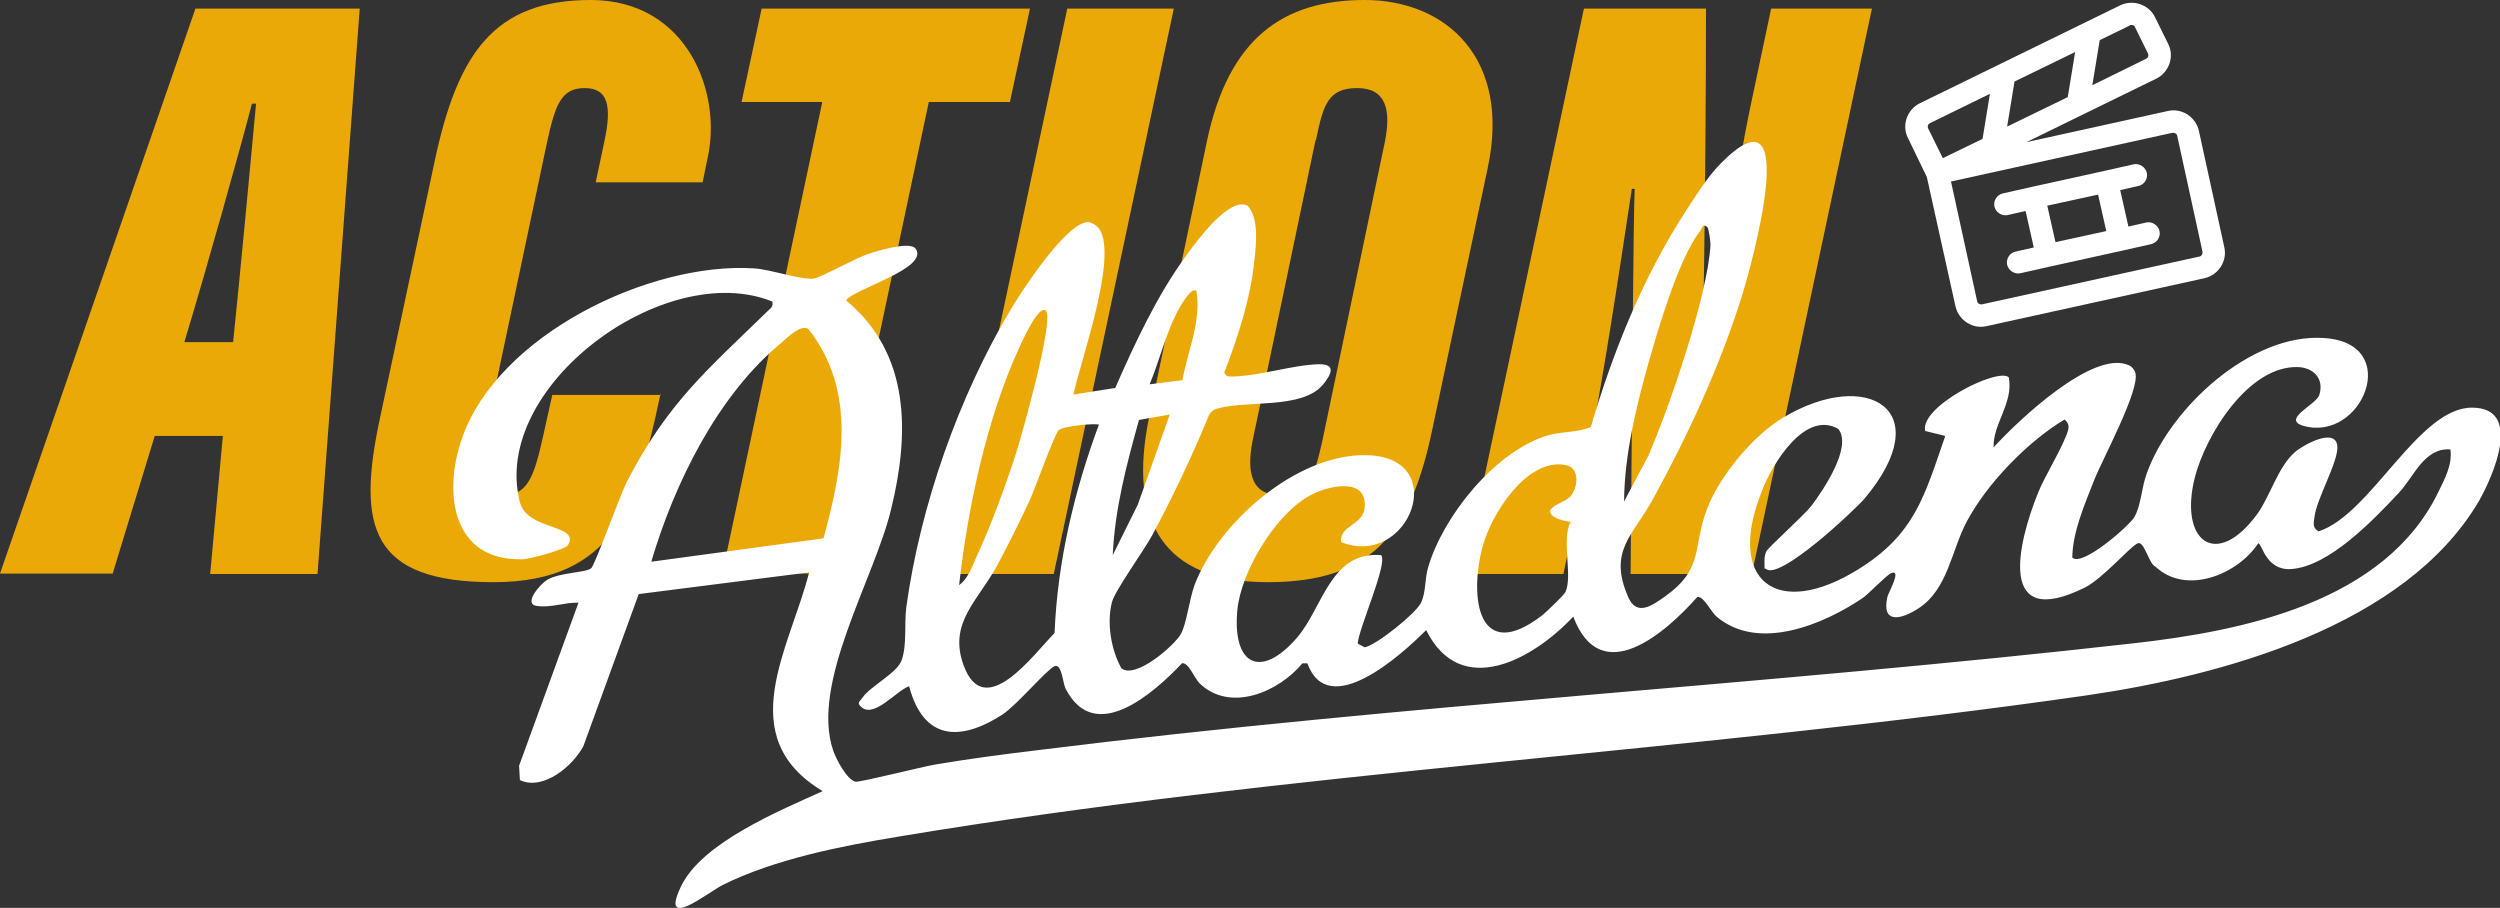
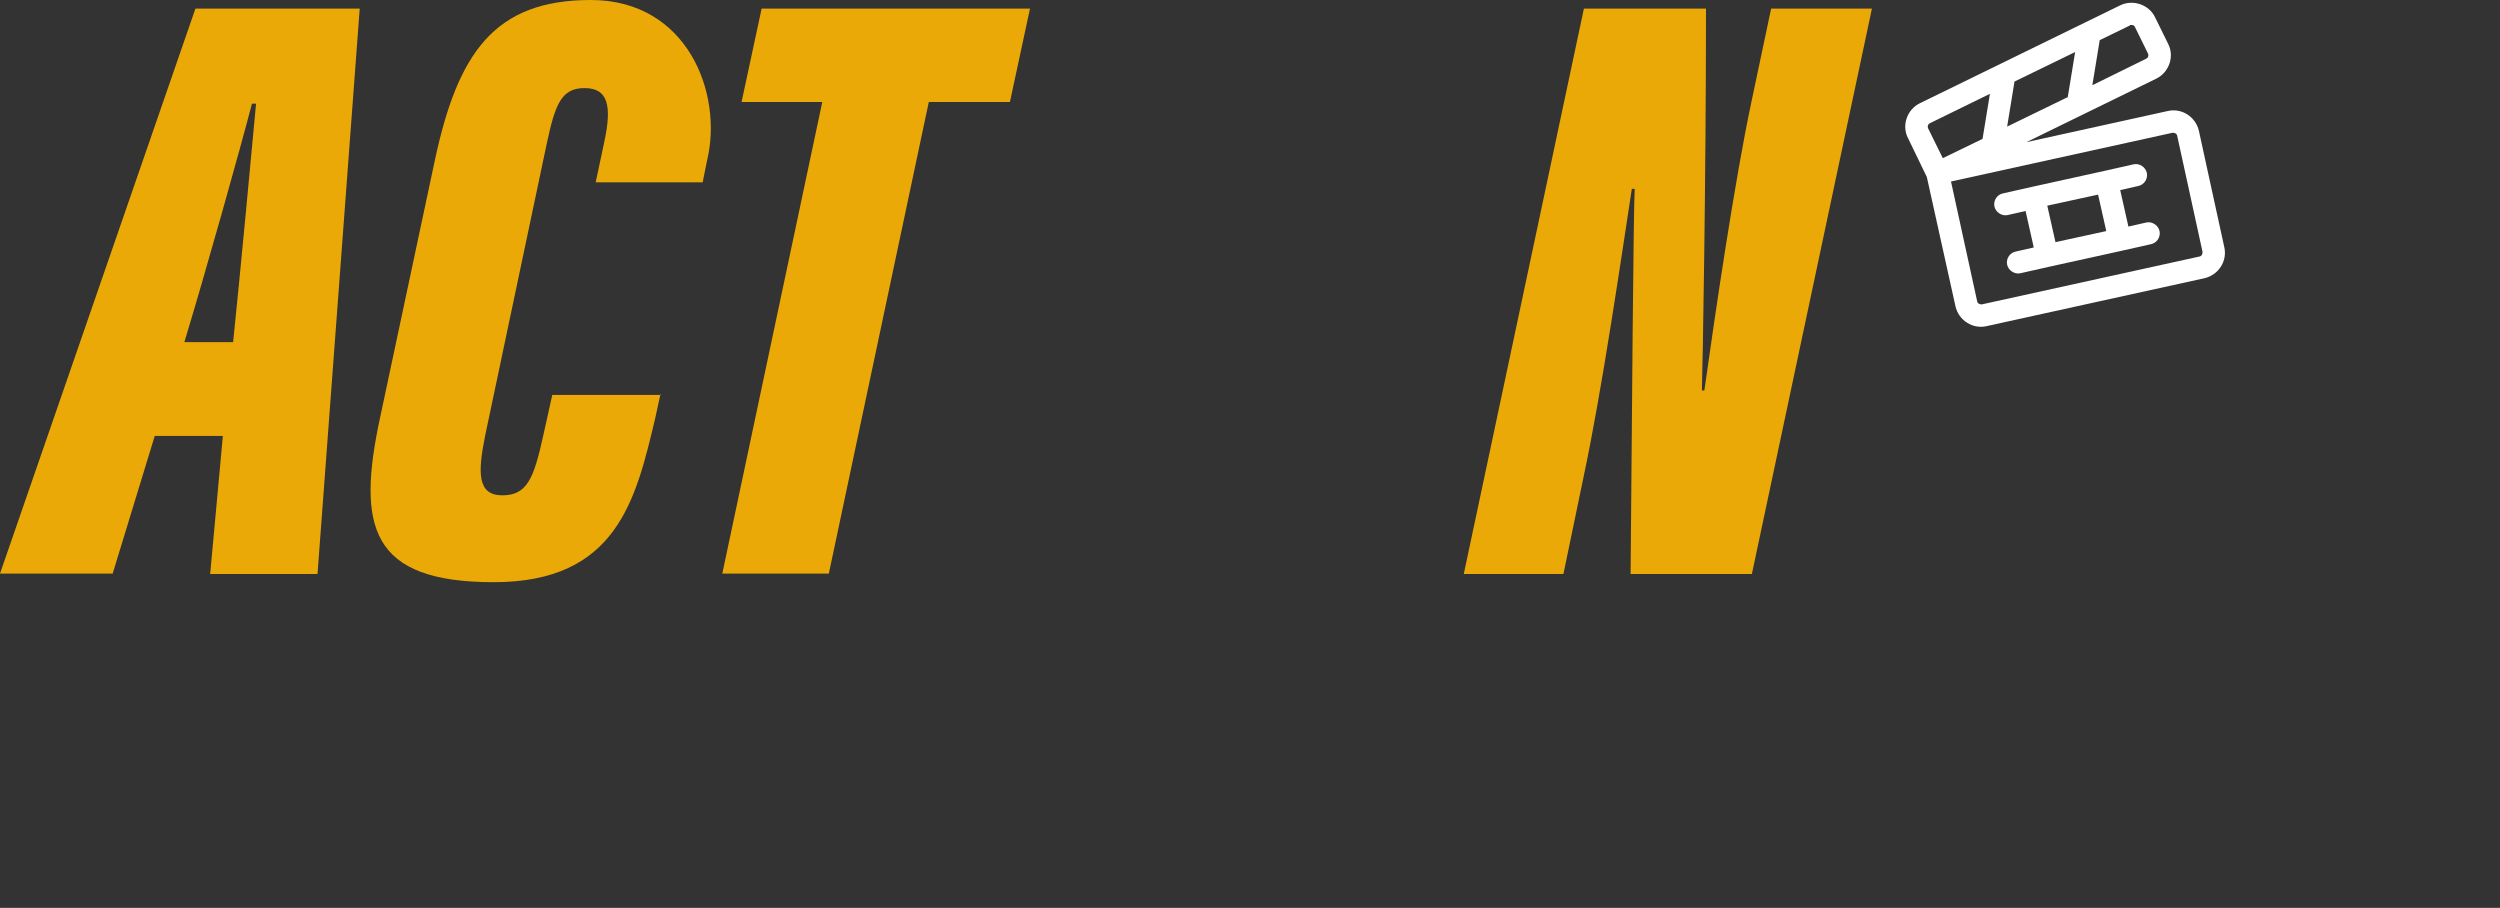
<svg xmlns="http://www.w3.org/2000/svg" id="Layer_2" version="1.1" viewBox="0 0 610.2 221.6">
  <rect x="0" y="0" width="610.2" height="221.6" fill="#333333" stroke="none" />
  <defs>
    <style>
      .st0 {
        fill: #eaa907;
      }

      .st1 {
        fill: #fff;
      }
    </style>
  </defs>
  <g id="Layer_1-2">
    <path class="st0" d="M37.8,106.3l-10.3,33.7H0L47.7,2.1h40.1l-10.3,138h-26.2l3.1-33.7h-16.6,0ZM56.9,83.5c1.7-16.3,4.4-45.3,5.6-58.2h-1c-2.7,10.4-11.1,40.4-16.5,58.2h12,0Z" />
    <path class="st0" d="M161.2,96.2l-1.3,6c-4.7,19.7-9.3,39.9-39.4,39.9s-33.5-13.5-27.7-40.3l13.3-62.5C111.7,13,120.6,0,144.2,0s32.3,22.8,28.4,39.1l-1.1,5.4h-26.1l2.1-9.9c1.9-8.8.9-13.1-4.8-13.1s-7.2,3.9-9.3,13.8l-15,71.1c-1.8,9-1.9,14.5,4.2,14.5s7.7-4.2,10-14.6l2.2-9.9h26.5v-.2Z" />
    <path class="st0" d="M200.6,24.9h-19.6l4.9-22.8h65.5l-4.9,22.8h-19.8l-24.4,115.1h-26l24.4-115.1h0Z" />
-     <path class="st0" d="M286.5,2.1l-29.3,138h-26L260.5,2.1h26Z" />
-     <path class="st0" d="M363.1,41.1l-13.5,63.7c-5.3,25.4-14.7,37.3-40.2,37.3s-34.2-14.8-28.9-40.4l14.1-67.3c5.3-25.1,18.6-34.4,38.5-34.4s35.8,14.3,30,41.1h0ZM321.1,34.2l-15.2,72.6c-1.6,7.3-1.1,14,6.3,14s8.8-5.3,10.6-13.4l15.2-72.7c1.6-7.9.3-13.2-6.7-13.2s-8.3,3.8-10.1,12.7h0Z" />
    <path class="st0" d="M357.3,140L386.6,2.1h29.8c0,41.5-.8,87.1-1,93.2h.6c2.7-19.2,7.4-51.2,11.5-70.5l4.8-22.7h24.6l-29.3,138h-29.6c.3-36.3.7-89.5,1-94h-.7c-2.5,16.2-7.2,48.8-11.8,70.4l-4.9,23.6h-24.3Z" />
-     <path class="st1" d="M430.7,138.7c0-1.4-.2-2.7.4-4.1.4-.9,9.2-8.8,11-11.1,2.8-3.7,10.1-14.4,6.6-18.8-8.1-4.7-16.1,8.5-18.6,15-9,22.3,3.7,31.5,23.4,19.3,13.9-8.6,16.2-17.9,21.3-32.6l-4.9-1.2c-1.4-6,17.8-15.6,20.4-13.1,1.2,6.3-3.9,11.3-3.7,17.1,5.5-6.1,24.4-24.2,33.1-20,.7.3,1.3,1.1,1.5,1.8,1.2,4.1-8.1,21.2-10.1,26.3-2.3,5.9-5.2,12.5-5.3,18.8,2.4,2.3,13.6-7.5,15.1-9.8,1.7-2.8,1.8-7.4,3.1-10.8,5.7-15.9,25.4-34.2,43.2-33,19.5,1.2,9.3,25.7-5.1,21.4-5.2-1.6,3.2-5.1,4-7.5,1.2-3.9-1.3-6.6-5.1-6.8-12.2-.5-22.7,16.7-25.3,27-3.9,15.6,5.3,22.5,15.3,8.8,3.2-4.5,5-11.4,9.1-15,2-1.8,10-6.2,10.4-1.5.3,3.8-5.1,12.8-5.6,17.4-.2,1.6-.5,2.4,1,3.4,12.8-4.1,24.4-30.3,37.5-30.2,12.5,0,5.1,16.8,1.6,22.9-18,30.5-62.7,42.5-95.5,47.3-95.7,13.8-195,18.6-290.2,34.5-14,2.3-30.2,5.5-42.9,11.8-3.4,1.7-15.5,11.5-10.2.4,5.1-10.8,24.3-18.6,34.6-23.3-22.2-13.3-8-34.9-3.3-53.4l-41.6,5.3-13.5,37.1c-2.5,4.8-9.8,11-15.5,8.3l-.2-3.5,14.5-39.8c-3.4-.1-6.7,1.3-10.2.8-3.4-.5.9-5.4,2.6-6.4,3.1-1.8,9.4-1.7,10.7-2.8.9-.7,7-17.8,8.7-21.1,9.9-19.2,19.5-27.2,34.3-41.6.8-.8,1.5-1.1,1.2-2.4-26.2-10.6-68.9,20.8-61.6,49,1.8,7,14.9,5.3,11.7,10.5-.6,1-9.1,3.3-10.9,3.4-17.5.6-19.6-16.4-14.9-29.6,8.8-25.2,45.8-43,71.2-41.4,3.9.2,11.6,2.9,14.6,2.5,1.7-.2,10.3-5.1,13.6-6.1,2.1-.7,9.9-3.1,11.3-1.2,3.3,4.8-14.8,9.7-17,12.6,15.8,13.1,15.5,32.6,11,51-4.1,17.1-19.8,42.5-14.1,59,.7,2,3.3,7,5.4,7.5,1,.2,16.5-3.7,19.5-4.2,8.3-1.4,16.7-2.5,25-3.5,88.9-11.1,178.6-16,267.6-26.1,26.8-3,61.2-10.1,74.2-36.8,1.6-3.3,3.5-6.7,3-10.5-6.4-.5-8.9,6.7-12.6,10.6-6.1,6.5-17,18-26.3,18.6-6.2.4-7.1-6.3-8-6.3-5,7.6-17.6,12.8-25.1,5.7-1.6-.6-2.7-6.3-4.3-5.7-1.8.7-8.4,8.5-12.9,10.8-21.6,10.7-16.4-10.8-11.5-23,1.7-4.3,6.4-11.7,7.4-15.5q.4-1.5-.9-2.5c-9,5.4-19,15.7-23.9,25-3.7,7-4.6,16.4-11.6,21-4.2,2.8-9.3,4.1-7.7-2.8.2-.9,3.6-6.8.9-5.7-1.2.5-5.3,4.9-7,6.1-9.5,6.4-25.3,13.1-35.5,4.6-1.5-1.2-3.2-5.1-4.8-4.9-7.9,8.9-23.6,22.6-30.3,4.8-9.6,10.3-27.4,20.4-35.9,3.3-6.1,6.1-23.9,22.2-29,8.1h-1.2c-5.8,7-17.6,12.1-25.1,4.9-1.3-1.3-2.7-5.2-4.3-4.9-6.9,7.3-21.3,20.1-28.4,6.2-.7-1.3-.9-6.2-2.7-5.5-2,.9-9,9.3-12.7,11.8-10.4,6.7-19.3,6.3-22.8-6.9-3,1-8.2,7.5-11.4,5.3-1.5-1.2-.8-1.4,0-2.5,2-2.9,8.5-6,9.6-9.2,1.3-3.8.6-8.9,1.1-12.8,3.4-24.8,12.8-51.6,25.7-73.1,2.7-4.5,13.5-21,18.7-21,1.1.2,2.2.9,2.8,1.8,4.4,7-4.6,31.9-6.4,40.3l10.2-1.6c4.9-11.1,10.2-22.6,17.4-32.4,2.4-3.3,10.4-14.4,14.9-12.1,2.9,3.1,2.1,9.8,1.6,13.9-.9,8.9-4.1,18.6-7.3,26.9.6.8.7.9,1.7.9,6.6,0,15.1-2.9,21.6-3,4.2,0,2.7,2.7.8,5-5.1,6.1-18.8,3.7-26,5.9-.8.2-1.4.8-1.8,1.5-4.1,10-8.8,19.9-13.9,29.4-2,3.7-9.1,13.5-9.8,16.3-1.3,5.1-.2,11.6,2.3,16.1,3.4,2.8,12.9-5.5,14.5-8.3,1.4-2.4,2.1-8.6,3.4-12.1,5.8-15.1,24.8-31.9,41.8-31.6,21.1.3,10.5,27.9-6.1,21.2-.3-4.3,5.5-3.9,5.8-8.6.5-7.2-8.6-5.2-12.9-3-8.7,4.4-17.3,18.7-18.2,28.3-1.2,13.6,5.9,16.8,14.7,6.5,6.2-7.3,8.1-21,20.4-20,1.8,1.8-5.6,18.2-5.7,21.6l1.7.9c2.8-.5,12.4-8.2,13.7-10.8,1.3-2.6.9-5.8,1.8-8.8,3.7-12.5,16.3-28.2,29.1-32.1,3.7-1.1,7.2-.6,10.6-2.1,5.3-18.1,12.7-36.5,23-52.4,2.3-3.6,5.6-8.8,8.6-11.8,20.4-20.8,7.5,25.2,5.1,32.8-5.4,17-13.1,33.7-21.7,49.3-4.8,8.7-10.8,12.4-5.9,23.6,2.1,4.8,5.7,2.2,9-.1,9.7-7,6.6-11.9,10.3-21.5,3-7.9,11.3-17.9,18.6-22.2,20.4-12.2,38-1.9,19.8,19.8-2.5,2.9-21,20.3-24.1,17.1h-.3ZM416.8,55.5c-1.3-1.2-1.4.5-1.9,1-5,6.3-10.1,23.5-12.4,31.6-3.1,11-6,22.8-6.1,34.3l5.8-10.9c5.2-11.8,14.6-39.3,15.3-51.7,0-.9-.4-4-.8-4.4h.1ZM292,71c-1.3-1.2-4.4,4.6-4.8,5.4-2.7,5.3-4.3,11.9-6.6,17.4l8-1c1.3-7.2,4.7-14.5,3.4-21.9h0ZM255.3,75.9c-1.7-1.9-6,7.8-6.4,8.7-8,17.2-12.7,39.4-14.8,58.2,2.1-1.4,3.2-4.6,4.2-6.8,3.7-8,7.2-17.6,9.9-26,1.4-4.6,9.1-31.8,7.1-34.1h0ZM159,137.1l42-5.7c4.7-17.2,8.3-35.9-3.7-51.1-1.8-1.2-5,2-6.5,3.3-15.6,12.8-26.2,34.4-31.8,53.4h0ZM285.4,101.2l-7.4,1.3c-3,10.8-5.9,21.7-6.4,33l6.1-12.3,7.8-22h-.1ZM268.3,103.7c-.6-.5-8.9.3-9.9,1.3-1.2,1.4-5.7,14.1-7.1,17.2-2.5,5.3-5.1,10.6-7.9,15.8-4.7,8.7-12,14-8.2,24.4,5.1,13.9,17-2.6,22.2-7.9.7-17.4,4.8-34.6,10.8-50.8h.1ZM383.1,121.4c2.1-2.2,2.7-7.2-1-7.9-9.4-1.8-18.1,12-20.2,19.8-3.4,12.6-1.1,28.9,14.5,16.9.9-.7,5.4-5,5.7-5.7,1.8-4-1-12.5,1.2-17.1-1.3-.2-5.4-1-4.9-2.9,1-1.5,3.6-2,4.6-3.1h0Z" />
    <g>
      <path class="st1" d="M529.1,27.1l-34.5,7.6,31.7-15.5c3.1-1.5,4.5-5.4,2.9-8.5l-3.2-6.5c-1.5-3.1-5.4-4.4-8.5-2.9l-48.9,23.9c-3.1,1.5-4.5,5.4-2.9,8.5l4.6,9.5,7,31.6c.8,3.4,4.2,5.6,7.6,4.8l53.2-11.7c3.4-.8,5.6-4.2,4.8-7.6l-6.2-28.4c-.8-3.4-4.2-5.6-7.6-4.8h0ZM506.5,12.7l-1.8,11-14.8,7.2,1.8-11s14.8-7.2,14.8-7.2ZM519.9,6.1h.2c.4,0,.8,0,1,.5l3.2,6.5c.2.5,0,1-.4,1.2l-13.2,6.5,1.8-11,7.4-3.6h0ZM471,30.1l14.7-7.2-1.8,11-9.7,4.7-3.6-7.3c-.2-.5,0-1,.4-1.2ZM537.6,61.5c0,.5-.2,1-.7,1.1l-53.2,11.7c-.5,0-1-.2-1.1-.7l-6.4-29.3,54.1-11.9c.5,0,1,.2,1.1.7l6.2,28.4h0Z" />
      <path class="st1" d="M521.9,45.4c1.5-.3,2.4-1.8,2.1-3.2s-1.8-2.4-3.2-2.1l-7.1,1.6-17.7,3.9-7.1,1.6c-1.5.3-2.4,1.8-2.1,3.2s1.8,2.4,3.2,2.1l4.4-1,2,8.9-4.4,1c-1.5.3-2.4,1.8-2.1,3.2.3,1.4,1.8,2.4,3.2,2.1l7.1-1.6,17.7-3.9,7.1-1.6c1.5-.3,2.4-1.8,2.1-3.2s-1.8-2.4-3.2-2.1l-4.4,1-2-8.9,4.4-1h0ZM514.1,56.4l-12.4,2.7-2-8.9,12.4-2.7,2,8.9Z" />
    </g>
  </g>
</svg>